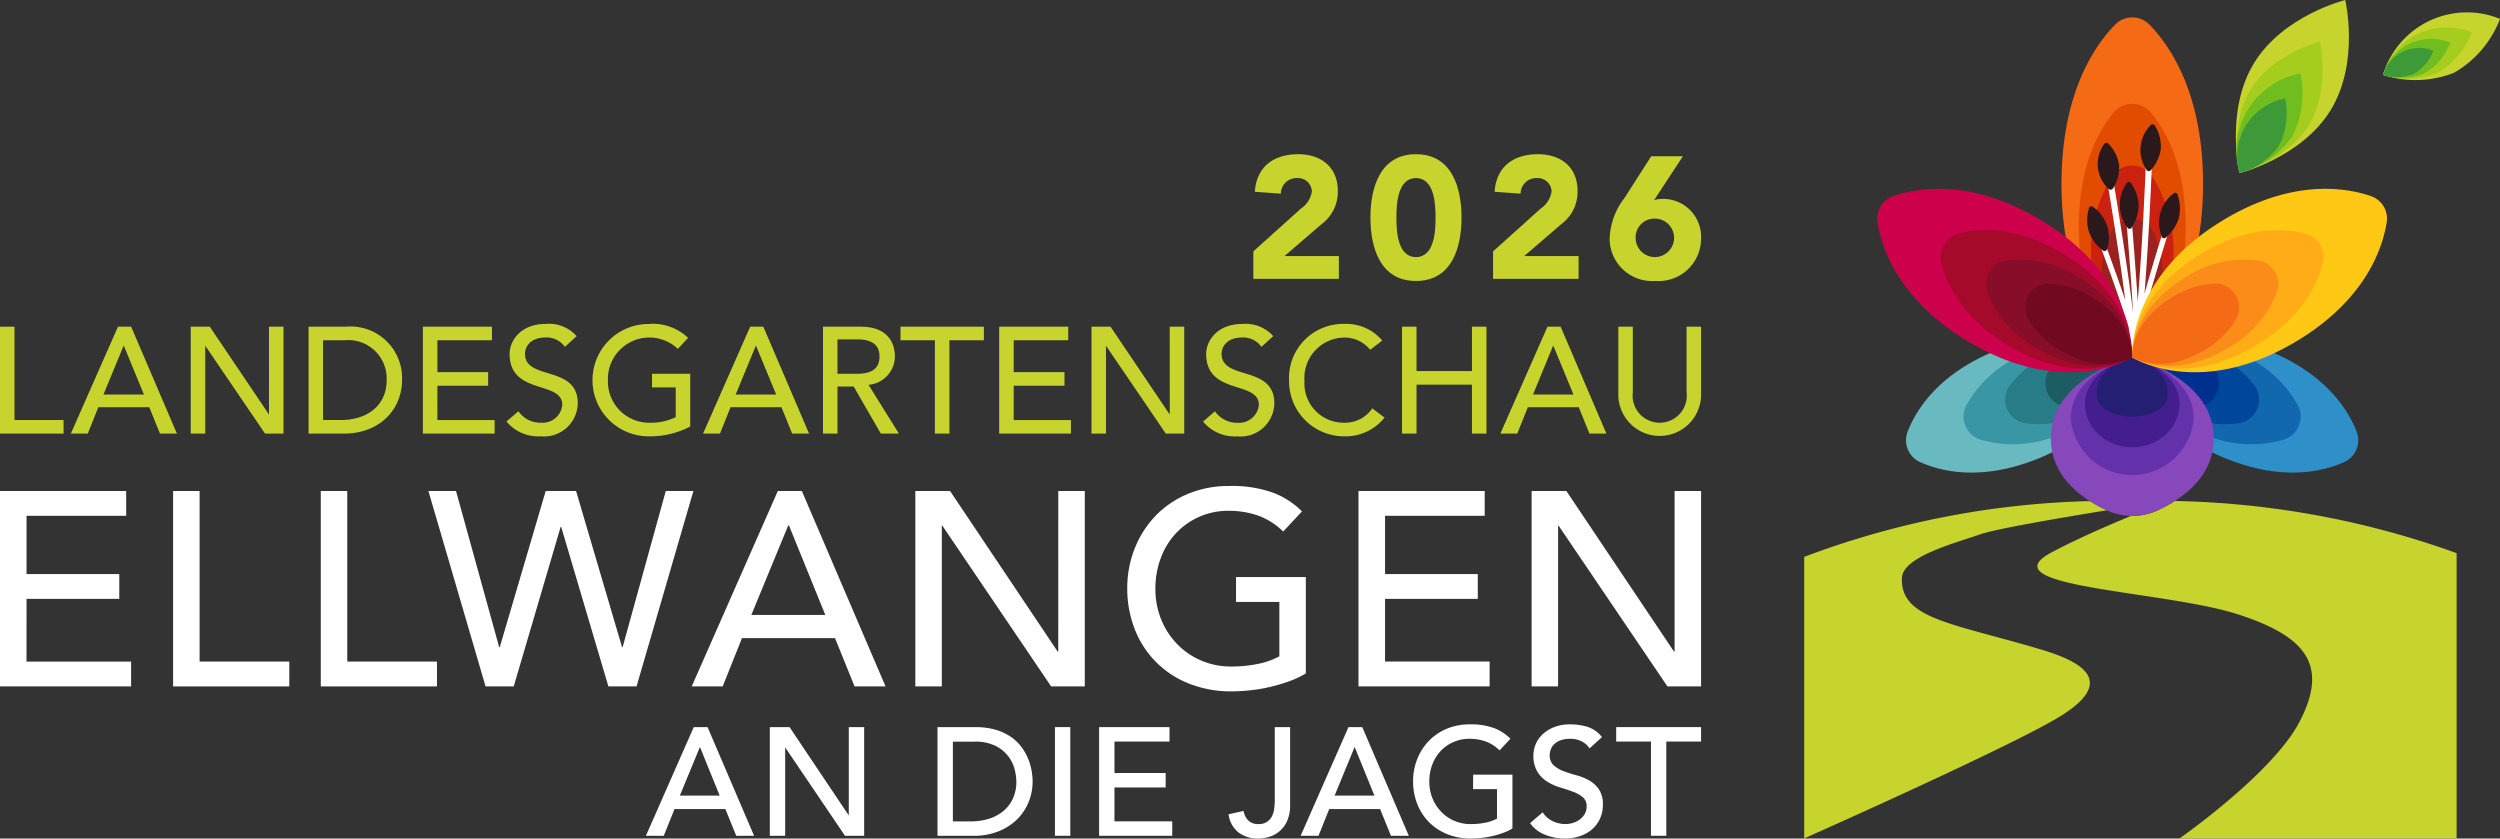
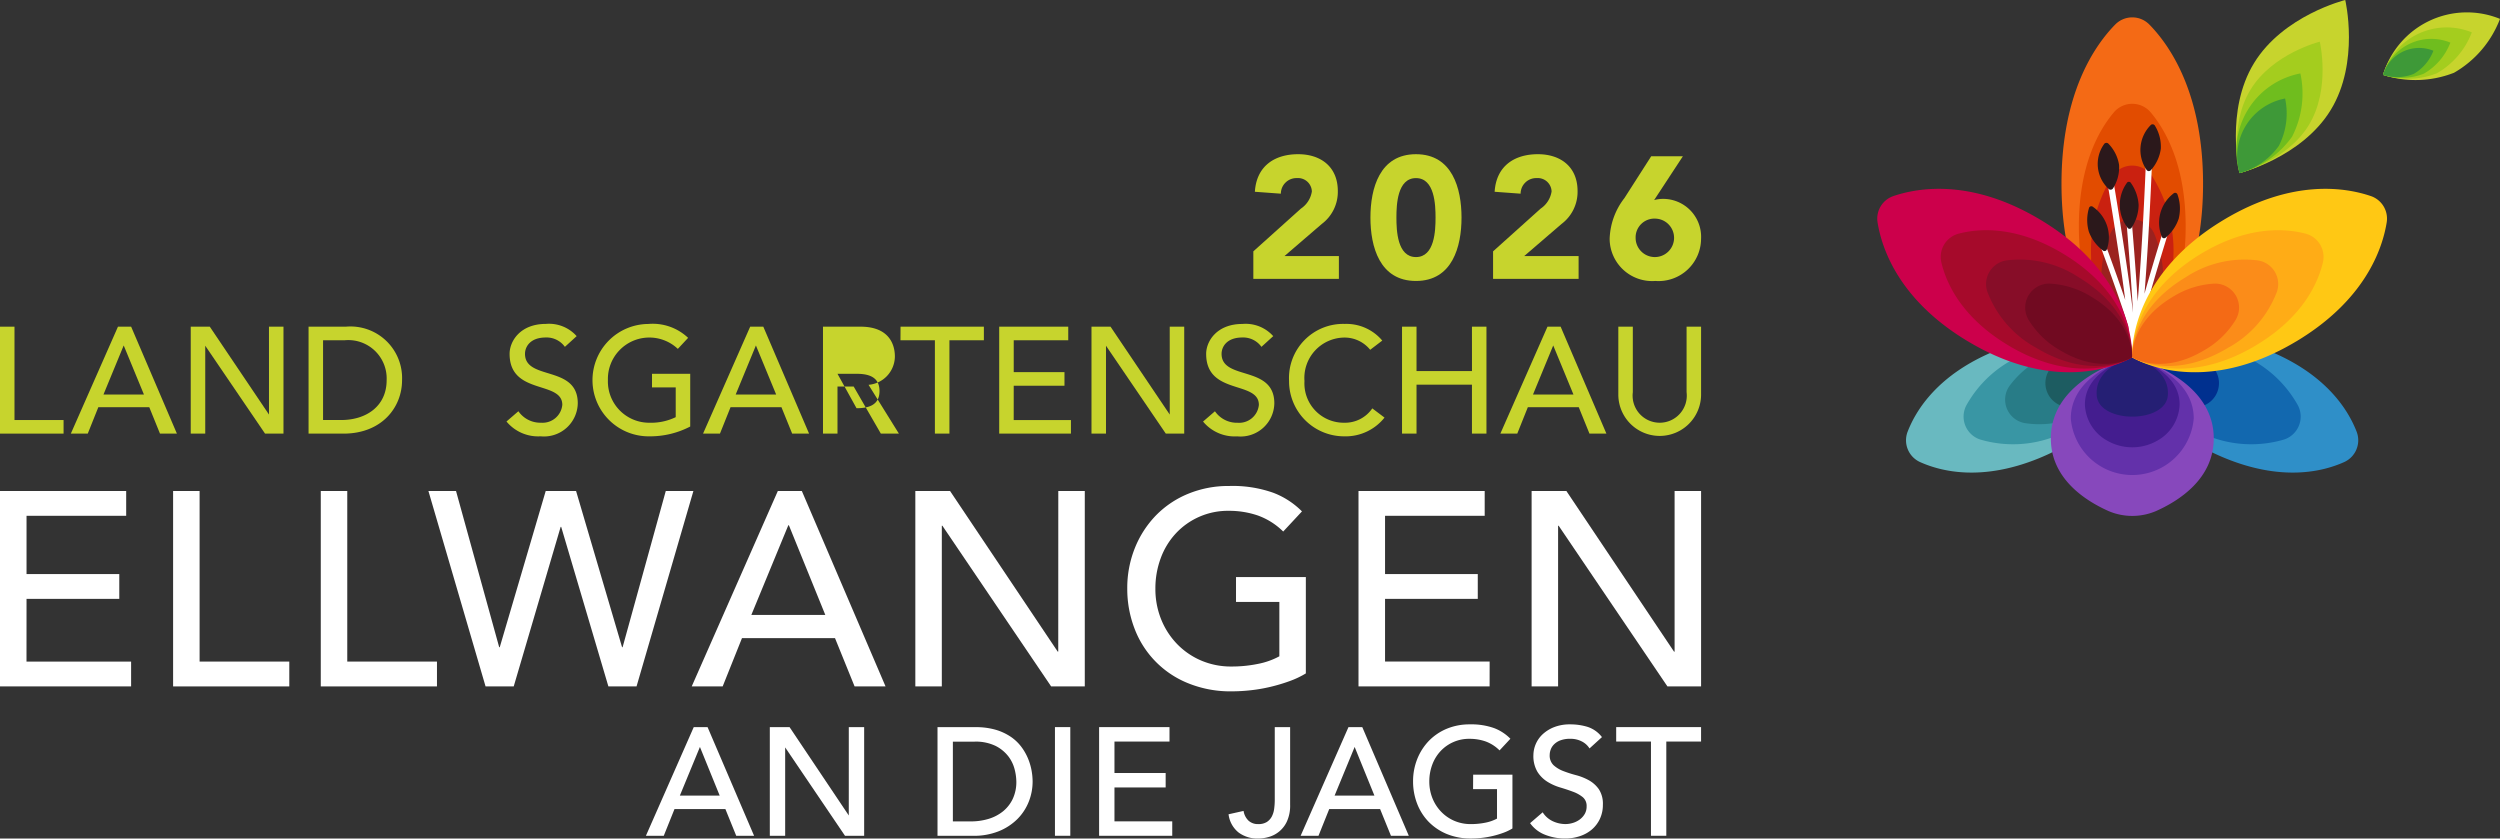
<svg xmlns="http://www.w3.org/2000/svg" height="70.436" viewBox="0 0 210 70.436" width="210">
  <rect x="0" y="0" width="210" height="70.436" fill="#333333" stroke="none" />
  <g id="logo-landesgartenschau_ellwangen" transform="translate(-394.383 -385.052)">
    <g id="path-landesgartenschau" transform="translate(394.383 398.005)">
      <path d="M409.371,435.917l-3.958,8.981h1.421l.888-2.219H412l.9,2.219h1.421l-3.844-8.981Zm-1.218,5.7,1.7-4.123,1.7,4.123Z" data-name="Pfad 1191" fill="#c7d42d" id="Pfad_1191" transform="translate(-399.462 -421.429)" />
      <path d="M445.56,435.916h-3.134V444.9h2.931c3.21,0,4.923-2.195,4.923-4.491A4.336,4.336,0,0,0,445.56,435.916Zm-.381,7.84h-1.535v-6.7h1.827a3.222,3.222,0,0,1,3.514,3.349C448.985,442.627,447.234,443.756,445.179,443.756Z" data-name="Pfad 1192" fill="#c7d42d" id="Pfad_1192" transform="translate(-416.507 -421.428)" />
      <path d="M507.809,435.917l-3.958,8.981h1.42l.889-2.219h4.275l.9,2.219h1.42l-3.844-8.981Zm-1.218,5.7,1.7-4.123,1.7,4.123Z" data-name="Pfad 1193" fill="#c7d42d" id="Pfad_1193" transform="translate(-444.794 -421.429)" />
-       <path d="M528.563,438.429c0-1.13-.584-2.512-2.88-2.512h-3.159V444.9h1.218v-3.958H525.1l2.284,3.958H528.9l-2.55-4.1A2.408,2.408,0,0,0,528.563,438.429Zm-4.821,1.446v-2.892h1.6c.965,0,1.929.228,1.929,1.446s-.964,1.446-1.929,1.446Z" data-name="Pfad 1194" fill="#c7d42d" id="Pfad_1194" transform="translate(-453.393 -421.429)" />
+       <path d="M528.563,438.429c0-1.13-.584-2.512-2.88-2.512h-3.159V444.9h1.218v-3.958H525.1l2.284,3.958H528.9l-2.55-4.1A2.408,2.408,0,0,0,528.563,438.429Zm-4.821,1.446h1.6c.965,0,1.929.228,1.929,1.446s-.964,1.446-1.929,1.446Z" data-name="Pfad 1194" fill="#c7d42d" id="Pfad_1194" transform="translate(-453.393 -421.429)" />
      <path d="M631.952,435.917l-3.958,8.981h1.42l.888-2.219h4.275l.9,2.219H636.9l-3.844-8.981Zm-1.218,5.7,1.7-4.123,1.7,4.123Z" data-name="Pfad 1195" fill="#c7d42d" id="Pfad_1195" transform="translate(-501.963 -421.429)" />
      <path d="M395.6,435.917h-1.218V444.9h5.341v-1.141H395.6Z" data-name="Pfad 1196" fill="#c7d42d" id="Pfad_1196" transform="translate(-394.383 -421.429)" />
      <path d="M430.656,443.3l-4.974-7.383h-1.6V444.9H425.3v-7.383l5.024,7.383h1.548v-8.981h-1.218Z" data-name="Pfad 1197" fill="#c7d42d" id="Pfad_1197" transform="translate(-408.06 -421.429)" />
-       <path d="M461.446,440.877h4.263v-1.142h-4.263v-2.677h4.581v-1.141h-5.8V444.9h6.027v-1.141h-4.809Z" data-name="Pfad 1198" fill="#c7d42d" id="Pfad_1198" transform="translate(-424.705 -421.429)" />
      <path d="M474.794,438c0-.558.406-1.37,1.75-1.37a1.886,1.886,0,0,1,1.6.787l.989-.9a3.106,3.106,0,0,0-2.589-1.028c-2.157,0-3.044,1.459-3.044,2.512,0,3.5,4.428,2.22,4.428,4.288a1.665,1.665,0,0,1-1.789,1.5,2.242,2.242,0,0,1-1.9-.965l-1,.863a3.447,3.447,0,0,0,2.867,1.244,2.838,2.838,0,0,0,3.121-2.778C479.221,438.919,474.794,440.276,474.794,438Z" data-name="Pfad 1199" fill="#c7d42d" id="Pfad_1199" transform="translate(-430.694 -421.234)" />
      <path d="M491.635,440.822h1.992v2.5a4.753,4.753,0,0,1-2.208.469,3.468,3.468,0,0,1-3.488-3.578,3.482,3.482,0,0,1,5.874-2.626l.863-.926a4.323,4.323,0,0,0-3.349-1.167,4.72,4.72,0,1,0,.127,9.439,7.284,7.284,0,0,0,3.4-.824v-4.428h-3.21Z" data-name="Pfad 1200" fill="#c7d42d" id="Pfad_1200" transform="translate(-436.867 -421.234)" />
      <path d="M534.587,437.058h2.892v7.84H538.7v-7.84h2.893v-1.141h-7Z" data-name="Pfad 1201" fill="#c7d42d" id="Pfad_1201" transform="translate(-458.948 -421.429)" />
      <path d="M551.184,440.877h4.263v-1.142h-4.263v-2.677h4.58v-1.141h-5.8V444.9h6.026v-1.141h-4.808Z" data-name="Pfad 1202" fill="#c7d42d" id="Pfad_1202" transform="translate(-466.031 -421.429)" />
      <path d="M570.906,443.3l-4.974-7.383h-1.6V444.9h1.218v-7.383l5.024,7.383h1.548v-8.981h-1.218Z" data-name="Pfad 1203" fill="#c7d42d" id="Pfad_1203" transform="translate(-472.647 -421.429)" />
      <path d="M583.251,438c0-.558.406-1.37,1.75-1.37a1.886,1.886,0,0,1,1.6.787l.989-.9A3.106,3.106,0,0,0,585,435.493c-2.157,0-3.044,1.459-3.044,2.512,0,3.5,4.428,2.22,4.428,4.288a1.665,1.665,0,0,1-1.789,1.5,2.242,2.242,0,0,1-1.9-.965l-1,.863a3.447,3.447,0,0,0,2.867,1.244,2.838,2.838,0,0,0,3.121-2.778C587.678,438.919,583.251,440.276,583.251,438Z" data-name="Pfad 1204" fill="#c7d42d" id="Pfad_1204" transform="translate(-480.639 -421.234)" />
      <path d="M599.737,443.789a3.3,3.3,0,0,1-3.349-3.5,3.392,3.392,0,0,1,3.349-3.654,2.763,2.763,0,0,1,2.17,1.028l1.015-.774a3.94,3.94,0,0,0-3.146-1.4,4.548,4.548,0,0,0-4.682,4.8,4.625,4.625,0,0,0,4.618,4.643,4.18,4.18,0,0,0,3.4-1.574l-1.028-.774A2.768,2.768,0,0,1,599.737,443.789Z" data-name="Pfad 1205" fill="#c7d42d" id="Pfad_1205" transform="translate(-486.812 -421.233)" />
      <path d="M618.558,439.647H613.9v-3.729h-1.218V444.9H613.9v-4.11h4.656v4.11h1.218v-8.981h-1.218Z" data-name="Pfad 1206" fill="#c7d42d" id="Pfad_1206" transform="translate(-494.912 -421.429)" />
      <path d="M652.093,435.917v5.506a2.276,2.276,0,1,1-4.516,0v-5.506h-1.218v5.7a3.476,3.476,0,1,0,6.952,0v-5.7Z" data-name="Pfad 1207" fill="#c7d42d" id="Pfad_1207" transform="translate(-510.42 -421.429)" />
    </g>
    <g id="path-2026" transform="translate(394.383 398.006)">
      <path d="M648.849,419.859a3.572,3.572,0,0,0,3.84-3.535,3.191,3.191,0,0,0-3.229-3.359,2.875,2.875,0,0,0-.713.1l2.414-3.68H648.5l-2.254,3.52a5.857,5.857,0,0,0-1.237,3.418A3.571,3.571,0,0,0,648.849,419.859Zm0-5.236a1.615,1.615,0,1,1-1.658,1.615A1.578,1.578,0,0,1,648.849,414.623Z" data-name="Pfad 1189" fill="#c7d42d" id="Pfad_1189" transform="translate(-509.799 -409.213)" />
      <path d="M615.414,414.386c0-2.443-.77-5.324-3.826-5.324s-3.826,2.88-3.826,5.324.771,5.324,3.826,5.324S615.414,416.83,615.414,414.386Zm-5.469,0c0-1.076.073-3.316,1.643-3.316s1.644,2.24,1.644,3.316-.072,3.317-1.644,3.317S609.945,415.463,609.945,414.386Z" data-name="Pfad 1190" fill="#c7d42d" id="Pfad_1190" transform="translate(-492.646 -409.063)" />
      <path d="M634.044,417.616h-4.567l3.128-2.691a3.374,3.374,0,0,0,1.352-2.763c0-2.066-1.454-3.1-3.33-3.1-2.021,0-3.506,1.033-3.636,3.156l2.181.16a1.311,1.311,0,0,1,1.338-1.309,1.166,1.166,0,0,1,1.265,1.121,2.129,2.129,0,0,1-.916,1.44l-4,3.592v2.313h7.185Z" data-name="Pfad 1208" fill="#c7d42d" id="Pfad_1208" transform="translate(-501.441 -409.063)" />
      <path d="M596.718,417.616H592.15l3.127-2.691a3.371,3.371,0,0,0,1.352-2.763c0-2.066-1.455-3.1-3.331-3.1-2.021,0-3.506,1.033-3.636,3.156l2.182.16a1.311,1.311,0,0,1,1.339-1.309,1.167,1.167,0,0,1,1.266,1.121,2.129,2.129,0,0,1-.917,1.44l-4,3.592v2.313h7.186Z" data-name="Pfad 1209" fill="#c7d42d" id="Pfad_1209" transform="translate(-484.252 -409.063)" />
    </g>
-     <path d="M699.3,463.067a72.76,72.76,0,0,0-24,4.684V491.4c2.369-1.055,16.875-7.54,21.171-10.056,5.863-3.433,1.2-5.081-1.506-5.88-7.334-2.166-11.621-2.531-11.454-5.967.086-1.792,4.654-2.957,6.555-3.635,1.24-.442,6.52-1.351,10.664-2.026a11.91,11.91,0,0,1-1.427-.771m30.8,28.344V467.437a73.953,73.953,0,0,0-23.661-4.38,12.161,12.161,0,0,1-1.616.86,4.914,4.914,0,0,1-2.064.388c-2.078.863-4.742,2.027-6.694,3.076-5.46,2.934,9.437,3.2,15.609,5.18,5.568,1.789,7.839,4.155,5.18,9.135-2.125,3.98-8.836,8.86-10.039,9.715Z" fill="#c7d42d" id="path-jagst" transform="translate(-129.364 -35.922)" />
    <g id="path-blume" transform="translate(552.072 385.052)">
      <path d="M750.481,394.289c-2.451,4.015-7.661,5.3-7.661,5.3s-1.234-5.222,1.218-9.237,7.661-5.3,7.661-5.3,1.234,5.222-1.218,9.237" data-name="Pfad 1211" fill="#c7d42d" id="Pfad_1211" transform="translate(-712.388 -385.052)" />
      <path d="M748.7,398.555c-1.862,3.049-5.816,4.027-5.816,4.027s-.937-3.965.925-7.013,5.816-4.026,5.816-4.026.937,3.964-.925,7.013" data-name="Pfad 1212" fill="#a4cd1e" id="Pfad_1212" transform="translate(-712.452 -388.041)" />
      <path d="M747.343,401.805a7.954,7.954,0,0,1-4.411,3.054,6.622,6.622,0,0,1,5.112-8.372,7.956,7.956,0,0,1-.7,5.318" data-name="Pfad 1213" fill="#6fbd1e" id="Pfad_1213" transform="translate(-712.501 -390.318)" />
      <path d="M746.272,404.37a5.953,5.953,0,0,1-3.3,2.285,4.956,4.956,0,0,1,3.826-6.266,5.954,5.954,0,0,1-.525,3.98" data-name="Pfad 1214" fill="#3e9938" id="Pfad_1214" transform="translate(-712.539 -392.115)" />
      <path d="M727.255,401.742c0-7.579-2.756-11.594-4.515-13.386a2.008,2.008,0,0,0-2.861,0c-1.759,1.792-4.515,5.807-4.515,13.386,0,11.132,5.946,14.576,5.946,14.576s5.945-3.445,5.945-14.576" data-name="Pfad 1215" fill="#f46a15" id="Pfad_1215" transform="translate(-699.887 -386.298)" />
      <path d="M727.04,411.517c0-5.069-1.634-8.025-2.929-9.573a2.025,2.025,0,0,0-3.113,0c-1.3,1.548-2.93,4.5-2.93,9.573,0,8.4,4.486,11,4.486,11s4.486-2.6,4.486-11" data-name="Pfad 1216" fill="#e24c00" id="Pfad_1216" transform="translate(-701.133 -392.495)" />
      <path d="M726.889,418.473a11.756,11.756,0,0,0-1.791-6.757,2.016,2.016,0,0,0-3.331,0,11.755,11.755,0,0,0-1.791,6.757c0,6.471,3.457,8.473,3.457,8.473s3.456-2,3.456-8.473" data-name="Pfad 1217" fill="#ca2110" id="Pfad_1217" transform="translate(-702.012 -396.926)" />
      <path d="M726.765,424.421a9.861,9.861,0,0,0-.757-4.014,2.019,2.019,0,0,0-3.692,0,9.861,9.861,0,0,0-.756,4.014c0,4.873,2.6,6.38,2.6,6.38s2.6-1.507,2.6-6.38" data-name="Pfad 1218" fill="#9b221f" id="Pfad_1218" transform="translate(-702.741 -400.781)" />
      <path d="M737.877,438.652c4.788,1.963,6.646,4.948,7.36,6.8a2.006,2.006,0,0,1-1.055,2.542c-1.81.814-5.222,1.627-10-.33-7.363-3.018-7.8-8.455-7.8-8.455s4.124-3.57,11.488-.553" data-name="Pfad 1219" fill="#2f8fc8" id="Pfad_1219" transform="translate(-704.964 -409.178)" />
      <path d="M735.057,439.158a9.725,9.725,0,0,1,5.251,4.455,2.027,2.027,0,0,1-1.169,2.853,9.725,9.725,0,0,1-6.868-.511c-5.556-2.277-5.883-6.38-5.883-6.38s3.112-2.694,8.669-.417" data-name="Pfad 1220" fill="#1268af" id="Pfad_1220" transform="translate(-704.964 -409.547)" />
-       <path d="M733.066,439.515a7.935,7.935,0,0,1,3.622,2.73,2,2,0,0,1-1.272,3.1,7.938,7.938,0,0,1-4.5-.6c-4.281-1.754-4.533-4.915-4.533-4.915s2.4-2.075,6.678-.322" data-name="Pfad 1221" fill="#00479b" id="Pfad_1221" transform="translate(-704.964 -409.809)" />
      <path d="M731.417,439.81a7.275,7.275,0,0,1,1.379.739A2.019,2.019,0,0,1,731.3,444.2a7.245,7.245,0,0,1-1.5-.442c-3.223-1.321-3.413-3.7-3.413-3.7s1.805-1.562,5.029-.242" data-name="Pfad 1222" fill="#00308f" id="Pfad_1222" transform="translate(-704.964 -410.025)" />
      <path d="M698.645,438.652c-4.789,1.963-6.647,4.948-7.36,6.8a2.006,2.006,0,0,0,1.055,2.542c1.809.814,5.222,1.627,10-.33,7.364-3.017,7.8-8.455,7.8-8.455s-4.124-3.57-11.488-.553" data-name="Pfad 1223" fill="#69b9c0" id="Pfad_1223" transform="translate(-688.738 -409.178)" />
      <path d="M705.594,439.158a9.729,9.729,0,0,0-5.252,4.455,2.027,2.027,0,0,0,1.17,2.853,9.725,9.725,0,0,0,6.868-.511c5.556-2.277,5.883-6.38,5.883-6.38s-3.112-2.694-8.669-.417" data-name="Pfad 1224" fill="#3996a4" id="Pfad_1224" transform="translate(-692.866 -409.547)" />
      <path d="M710.561,439.514a7.943,7.943,0,0,0-3.622,2.73,2,2,0,0,0,1.272,3.1,7.933,7.933,0,0,0,4.5-.6c4.281-1.754,4.533-4.915,4.533-4.915s-2.4-2.075-6.678-.322" data-name="Pfad 1225" fill="#287c87" id="Pfad_1225" transform="translate(-695.844 -409.808)" />
      <path d="M715.093,439.809a7.284,7.284,0,0,0-1.38.739,2.019,2.019,0,0,0,1.495,3.646,7.212,7.212,0,0,0,1.5-.442c3.224-1.321,3.413-3.7,3.413-3.7s-1.806-1.563-5.029-.242" data-name="Pfad 1226" fill="#1d5c61" id="Pfad_1226" transform="translate(-698.725 -410.024)" />
      <path d="M727.387,447.527c0,3.359-2.86,5.22-4.883,6.115a5.085,5.085,0,0,1-3.92,0c-2.021-.895-4.881-2.755-4.881-6.115,0-4.71,5.62-6.472,6.673-6.761a.64.64,0,0,1,.338,0c1.053.289,6.674,2.051,6.674,6.761" data-name="Pfad 1227" fill="#8748bc" id="Pfad_1227" transform="translate(-699.122 -410.698)" />
      <path d="M727.14,445.859a5.181,5.181,0,0,1-10.325,0c0-3.47,4.043-4.82,4.974-5.084a.692.692,0,0,1,.378,0c.931.264,4.974,1.614,4.974,5.084" data-name="Pfad 1228" fill="#6331aa" id="Pfad_1228" transform="translate(-700.556 -410.701)" />
      <path d="M726.965,444.685a3.616,3.616,0,0,1-1.86,3.029,4.24,4.24,0,0,1-4.236,0,3.617,3.617,0,0,1-1.86-3.029c0-2.572,2.883-3.632,3.74-3.89a.839.839,0,0,1,.476,0c.857.258,3.74,1.318,3.74,3.89" data-name="Pfad 1229" fill="#441d8f" id="Pfad_1229" transform="translate(-701.566 -410.707)" />
      <path d="M726.822,443.7c0,.081,0,.161-.011.237-.223,2.339-5.745,2.339-5.968,0-.008-.077-.011-.156-.011-.237,0-2,2.306-2.783,2.871-2.945a.45.45,0,0,1,.248,0c.565.162,2.871.949,2.871,2.945" data-name="Pfad 1230" fill="#251f74" id="Pfad_1230" transform="translate(-702.405 -410.694)" />
      <path d="M771.381,392.135a8.833,8.833,0,0,1-5.955.176,7.353,7.353,0,0,1,9.826-4.705,8.83,8.83,0,0,1-3.87,4.53" data-name="Pfad 1231" fill="#c7d42d" id="Pfad_1231" transform="translate(-722.941 -386.02)" />
      <path d="M769.946,393.236a6.706,6.706,0,0,1-4.521.134,5.583,5.583,0,0,1,7.46-3.573,6.707,6.707,0,0,1-2.939,3.439" data-name="Pfad 1232" fill="#a4cd1e" id="Pfad_1232" transform="translate(-722.941 -387.079)" />
      <path d="M768.854,394.076a5.086,5.086,0,0,1-3.429.1,4.235,4.235,0,0,1,5.657-2.71,5.088,5.088,0,0,1-2.228,2.608" data-name="Pfad 1233" fill="#6fbd1e" id="Pfad_1233" transform="translate(-722.941 -387.887)" />
      <path d="M767.991,394.739a3.807,3.807,0,0,1-2.566.076,3.169,3.169,0,0,1,4.234-2.028,3.807,3.807,0,0,1-1.668,1.952" data-name="Pfad 1234" fill="#3e9938" id="Pfad_1234" transform="translate(-722.941 -388.525)" />
      <path d="M726.95,414.88a.223.223,0,0,0-.28.145c-.067.214-1.131,3.582-1.9,6.331.37-4.662.612-10.394.62-10.784a.259.259,0,0,0-.252-.264h-.005a.259.259,0,0,0-.258.253c-.008.408-.275,6.692-.674,11.44-.18-2.932-.454-6.168-.471-6.379a.223.223,0,0,0-.445.038c0,.058.349,4.116.524,7.3-.522-4.479-1.727-11.529-1.793-11.915a.258.258,0,0,0-.509.088c.015.086,1.067,6.239,1.648,10.747-.891-2.606-2-5.563-2.071-5.761a.223.223,0,0,0-.418.157c.024.062,1.886,5.042,2.747,7.813a17.4,17.4,0,0,1,.117,1.966.259.259,0,0,0,.251.265h.008a.255.255,0,0,0,.172-.068.219.219,0,0,0,.164.081h.006a.223.223,0,0,0,.223-.216c.007-.243.005-.548,0-.895a.249.249,0,0,0,.056-.124c.037-.289.073-.6.108-.928.461-2.289,2.56-8.939,2.583-9.012A.224.224,0,0,0,726.95,414.88Z" data-name="Pfad 1235" fill="#fff" id="Pfad_1235" transform="translate(-702.322 -396.683)" />
      <path d="M740.178,427.254c5.744-3.451,7.21-7.731,7.572-9.988a2,2,0,0,0-1.321-2.2c-2.163-.739-6.63-1.456-12.374,1.995-8.2,4.927-7.68,11.549-7.68,11.549s5.6,3.571,13.8-1.356" data-name="Pfad 1236" fill="#ffc814" id="Pfad_1236" transform="translate(-704.955 -398.592)" />
      <path d="M736.79,430.553c3.874-2.327,5.169-5.155,5.6-6.945a2.02,2.02,0,0,0-1.456-2.424c-1.78-.463-4.885-.649-8.76,1.678-6.189,3.718-5.795,8.714-5.795,8.714s4.225,2.7,10.415-1.023" data-name="Pfad 1237" fill="#ffac16" id="Pfad_1237" transform="translate(-704.956 -401.558)" />
      <path d="M734.4,432.88a8.987,8.987,0,0,0,4.129-4.724,2.008,2.008,0,0,0-1.578-2.627,8.98,8.98,0,0,0-6.11,1.426c-4.769,2.865-4.465,6.713-4.465,6.713s3.256,2.077,8.024-.788" data-name="Pfad 1238" fill="#fb8c19" id="Pfad_1238" transform="translate(-704.956 -403.651)" />
      <path d="M732.417,434.812a7.339,7.339,0,0,0,2.667-2.592,2.013,2.013,0,0,0-1.807-3.008,7.338,7.338,0,0,0-3.54,1.138c-3.591,2.157-3.363,5.056-3.363,5.056s2.451,1.563,6.042-.594" data-name="Pfad 1239" fill="#f46a15" id="Pfad_1239" transform="translate(-704.956 -405.388)" />
      <path d="M694.274,427.254c-5.744-3.451-7.21-7.731-7.572-9.988a2,2,0,0,1,1.321-2.2c2.163-.739,6.63-1.456,12.374,1.995,8.2,4.927,7.68,11.549,7.68,11.549s-5.6,3.572-13.8-1.356" data-name="Pfad 1240" fill="#cc004b" id="Pfad_1240" transform="translate(-686.677 -398.592)" />
      <path d="M702.216,430.553c-3.875-2.327-5.169-5.155-5.6-6.945a2.02,2.02,0,0,1,1.456-2.424c1.78-.463,4.885-.649,8.76,1.678,6.189,3.718,5.795,8.714,5.795,8.714s-4.225,2.695-10.415-1.023" data-name="Pfad 1241" fill="#a60a2b" id="Pfad_1241" transform="translate(-691.23 -401.558)" />
      <path d="M707.856,432.88a8.988,8.988,0,0,1-4.129-4.724,2.008,2.008,0,0,1,1.578-2.627,8.983,8.983,0,0,1,6.11,1.426c4.769,2.865,4.464,6.713,4.464,6.713s-3.255,2.077-8.024-.788" data-name="Pfad 1242" fill="#870d28" id="Pfad_1242" transform="translate(-694.479 -403.651)" />
      <path d="M712.641,434.812a7.346,7.346,0,0,1-2.668-2.592,2.013,2.013,0,0,1,1.807-3.008,7.338,7.338,0,0,1,3.54,1.138c3.591,2.157,3.362,5.056,3.362,5.056s-2.451,1.563-6.042-.594" data-name="Pfad 1243" fill="#710a21" id="Pfad_1243" transform="translate(-697.282 -405.388)" />
      <path d="M726.023,415.321a3.543,3.543,0,0,1-.583,1.878.2.2,0,0,1-.354.006,3.148,3.148,0,0,1-.062-3.736.2.2,0,0,1,.354-.006,3.547,3.547,0,0,1,.645,1.858" data-name="Pfad 1244" fill="#2b181b" id="Pfad_1244" transform="translate(-704.067 -398.088)" />
      <path d="M722.8,409.176a3.285,3.285,0,0,1-.5,1.929.242.242,0,0,1-.4.04,2.857,2.857,0,0,1-.378-3.718.242.242,0,0,1,.4-.04,3.286,3.286,0,0,1,.88,1.788" data-name="Pfad 1245" fill="#2b181b" id="Pfad_1245" transform="translate(-702.485 -395.298)" />
      <path d="M732.238,417.186a3.512,3.512,0,0,1-1.1,1.638.206.206,0,0,1-.347-.095,3.107,3.107,0,0,1,.985-3.6.206.206,0,0,1,.347.095,3.509,3.509,0,0,1,.11,1.967" data-name="Pfad 1246" fill="#2b181b" id="Pfad_1246" transform="translate(-706.899 -398.872)" />
      <path d="M729.37,406.45a3.375,3.375,0,0,1-.831,1.8.226.226,0,0,1-.381-.035,2.961,2.961,0,0,1,.338-3.721.226.226,0,0,1,.381.035,3.381,3.381,0,0,1,.492,1.921" data-name="Pfad 1247" fill="#2b181b" id="Pfad_1247" transform="translate(-705.548 -393.964)" />
      <path d="M719.5,419.3a3.51,3.51,0,0,0,1.179,1.578.206.206,0,0,0,.341-.113,3.106,3.106,0,0,0-1.172-3.548.206.206,0,0,0-.341.113,3.5,3.5,0,0,0-.007,1.97" data-name="Pfad 1248" fill="#2b181b" id="Pfad_1248" transform="translate(-701.726 -399.839)" />
    </g>
    <g id="path-ellwangen_an_die_jagst" transform="translate(394.387 425.876)">
      <path d="M481.026,461.5,477.4,474.62h-.046L473.491,461.5h-2.55l-3.861,13.123h-.047L463.407,461.5h-2.319l4.8,16.415h2.365l3.942-13.4h.046l3.964,13.4h2.365l4.776-16.415Z" data-name="Pfad 1249" fill="#fff" id="Pfad_1249" transform="translate(-425.105 -461.08)" />
      <path d="M548.905,474.991h-.046L539.817,461.5H536.9v16.415h2.225V464.418h.047l9.134,13.494h2.828V461.5h-2.225Z" data-name="Pfad 1250" fill="#fff" id="Pfad_1250" transform="translate(-460.016 -461.08)" />
      <path d="M509.32,461.5l-7.234,16.415h2.6l1.623-4.057h7.813l1.646,4.057h2.6L511.337,461.5Zm-2.226,10.411,3.107-7.535h.047l3.06,7.535Z" data-name="Pfad 1251" fill="#fff" id="Pfad_1251" transform="translate(-443.986 -461.08)" />
      <path d="M423.561,461.5h-2.225v16.415h9.76v-2.087h-7.535Z" data-name="Pfad 1252" fill="#fff" id="Pfad_1252" transform="translate(-406.799 -461.08)" />
      <path d="M616.925,475.825h-8.786v-5.263h7.789v-2.087h-7.789v-4.892h8.37V461.5h-10.6v16.415h11.013Z" data-name="Pfad 1253" fill="#fff" id="Pfad_1253" transform="translate(-491.799 -461.08)" />
      <path d="M635.083,464.418h.047l9.135,13.494h2.829V461.5h-2.225v13.494h-.047L635.779,461.5h-2.921v16.415h2.225Z" data-name="Pfad 1254" fill="#fff" id="Pfad_1254" transform="translate(-504.207 -461.08)" />
      <path d="M580.276,477.881a13.526,13.526,0,0,0,1.669-.29,14.43,14.43,0,0,0,1.589-.476,7.472,7.472,0,0,0,1.368-.649v-8.091h-5.866v2.087h3.641v4.567a6.262,6.262,0,0,1-1.8.638,10.936,10.936,0,0,1-2.237.22,6.331,6.331,0,0,1-2.527-.5,6.19,6.19,0,0,1-2.017-1.38,6.407,6.407,0,0,1-1.345-2.075,6.775,6.775,0,0,1-.487-2.585,7.263,7.263,0,0,1,.44-2.538,6.187,6.187,0,0,1,1.252-2.076,5.969,5.969,0,0,1,4.5-1.924,7.442,7.442,0,0,1,2.387.383A5.832,5.832,0,0,1,583,464.549l1.576-1.692a6.811,6.811,0,0,0-2.411-1.565,10.213,10.213,0,0,0-3.709-.569,8.857,8.857,0,0,0-3.455.661,8.038,8.038,0,0,0-2.7,1.82,8.416,8.416,0,0,0-1.763,2.736,9.006,9.006,0,0,0-.637,3.408,9.268,9.268,0,0,0,.591,3.3,7.977,7.977,0,0,0,4.475,4.625,9.418,9.418,0,0,0,3.721.7A14.708,14.708,0,0,0,580.276,477.881Z" data-name="Pfad 1255" fill="#fff" id="Pfad_1255" transform="translate(-475.215 -460.724)" />
      <path d="M396.616,470.562h7.791v-2.087h-7.791v-4.892h8.37V461.5h-10.6v16.415H405.4v-2.087h-8.787Z" data-name="Pfad 1256" fill="#fff" id="Pfad_1256" transform="translate(-394.391 -461.08)" />
      <path d="M446.553,461.5h-2.225v16.415h9.76v-2.087h-7.535Z" data-name="Pfad 1257" fill="#fff" id="Pfad_1257" transform="translate(-417.387 -461.08)" />
      <path d="M500.121,498.265h-1.153l-4,9.086-.018.042h1.5l.9-2.242h4.276l.91,2.242h1.5l-3.9-9.11Zm-2.319,5.751,1.685-4.084,1.659,4.084Z" data-name="Pfad 1258" fill="#fff" id="Pfad_1258" transform="translate(-440.697 -478.012)" />
      <path d="M520.877,505.689l-4.966-7.41-.009-.013h-1.659v9.128h1.29V499.97l5.017,7.411.009.013h1.609v-9.128h-1.29Z" data-name="Pfad 1259" fill="#fff" id="Pfad_1259" transform="translate(-449.583 -478.012)" />
      <path d="M619.438,503.278h2.011v2.476a3.5,3.5,0,0,1-.969.341,6.09,6.09,0,0,1-1.23.121,3.483,3.483,0,0,1-1.384-.273,3.406,3.406,0,0,1-1.1-.756,3.512,3.512,0,0,1-.737-1.136,3.729,3.729,0,0,1-.267-1.417,4,4,0,0,1,.242-1.392,3.4,3.4,0,0,1,.685-1.136,3.268,3.268,0,0,1,2.463-1.053,4.11,4.11,0,0,1,1.309.209,3.212,3.212,0,0,1,1.18.742l.022.021.891-.957.02-.021-.021-.021a3.819,3.819,0,0,0-1.341-.871,5.714,5.714,0,0,0-2.06-.316,4.948,4.948,0,0,0-1.921.367,4.512,4.512,0,0,0-1.5,1.013,4.71,4.71,0,0,0-.979,1.521,5.03,5.03,0,0,0-.354,1.894,5.174,5.174,0,0,0,.329,1.835,4.526,4.526,0,0,0,.954,1.528,4.584,4.584,0,0,0,1.534,1.044,5.269,5.269,0,0,0,2.067.386,8.18,8.18,0,0,0,.881-.052,7.642,7.642,0,0,0,.926-.16,8.11,8.11,0,0,0,.88-.263,4.2,4.2,0,0,0,.761-.361l.015-.009v-4.517h-3.3Z" data-name="Pfad 1260" fill="#fff" id="Pfad_1260" transform="translate(-495.704 -477.816)" />
      <path d="M602.065,498.265h-1.154l-4,9.086-.018.042h1.5l.9-2.242h4.275l.91,2.242h1.5l-3.9-9.11Zm-2.319,5.751,1.684-4.084,1.659,4.084Z" data-name="Pfad 1261" fill="#fff" id="Pfad_1261" transform="translate(-487.643 -478.012)" />
      <path d="M547.958,500.9a4.559,4.559,0,0,0-.561-.98,3.751,3.751,0,0,0-.891-.845,4.555,4.555,0,0,0-1.263-.587,5.94,5.94,0,0,0-1.693-.219h-3.193v9.128h2.989a5.642,5.642,0,0,0,2.157-.386,4.722,4.722,0,0,0,1.566-1.025,4.312,4.312,0,0,0,.954-1.457,4.61,4.61,0,0,0,.323-1.7,5.369,5.369,0,0,0-.09-.928A5.031,5.031,0,0,0,547.958,500.9Zm-1.284,3.4a3.017,3.017,0,0,1-.824,1.047,3.579,3.579,0,0,1-1.213.629,5.089,5.089,0,0,1-1.47.21h-1.52v-6.7h1.814a3.825,3.825,0,0,1,1.78.361,3.135,3.135,0,0,1,1.071.881,3.031,3.031,0,0,1,.527,1.1,4.4,4.4,0,0,1,.14,1.011A3.342,3.342,0,0,1,546.674,504.3Z" data-name="Pfad 1262" fill="#fff" id="Pfad_1262" transform="translate(-461.61 -478.012)" />
      <path d="M646.029,498.265v1.213h2.921v7.915h1.289v-7.915h2.92v-1.213Z" data-name="Pfad 1263" fill="#fff" id="Pfad_1263" transform="translate(-510.273 -478.012)" />
      <path d="M637.566,502.537a4.66,4.66,0,0,0-1.083-.432,10.083,10.083,0,0,1-1.073-.345,2.583,2.583,0,0,1-.817-.494,1.12,1.12,0,0,1-.323-.862,1.35,1.35,0,0,1,.082-.439,1.2,1.2,0,0,1,.281-.443,1.5,1.5,0,0,1,.534-.339,2.3,2.3,0,0,1,.841-.132,2.04,2.04,0,0,1,.947.215,1.626,1.626,0,0,1,.641.565l.019.03,1.025-.933.021-.019-.018-.022a2.481,2.481,0,0,0-1.206-.842,4.955,4.955,0,0,0-1.43-.206,3.6,3.6,0,0,0-1.415.252,3.048,3.048,0,0,0-.964.627,2.446,2.446,0,0,0-.726,1.686,2.611,2.611,0,0,0,.337,1.418,2.674,2.674,0,0,0,.836.836,4.419,4.419,0,0,0,1.083.483c.385.114.745.235,1.074.358a2.875,2.875,0,0,1,.818.456.956.956,0,0,1,.322.777,1.243,1.243,0,0,1-.162.638,1.567,1.567,0,0,1-.422.465,1.886,1.886,0,0,1-.573.283,2.144,2.144,0,0,1-.619.095,2.525,2.525,0,0,1-1.056-.234,2,2,0,0,1-.84-.726l-.018-.029-1.038.894-.021.018.016.022a2.76,2.76,0,0,0,1.255.958,4.517,4.517,0,0,0,1.663.31,3.9,3.9,0,0,0,1.239-.194,3.012,3.012,0,0,0,1.009-.556,2.653,2.653,0,0,0,.68-.894,2.755,2.755,0,0,0,.253-1.191,2.223,2.223,0,0,0-.339-1.305A2.548,2.548,0,0,0,637.566,502.537Z" data-name="Pfad 1264" fill="#fff" id="Pfad_1264" transform="translate(-504.1 -477.816)" />
      <rect data-name="Rechteck 479" fill="#fff" height="9.128" id="Rechteck_479" transform="translate(88.612 20.253)" width="1.289" />
      <path d="M589.55,504.38a5.588,5.588,0,0,1-.051.752,1.948,1.948,0,0,1-.2.649,1.238,1.238,0,0,1-.419.456,1.312,1.312,0,0,1-.72.175,1.157,1.157,0,0,1-.812-.287,1.418,1.418,0,0,1-.413-.79l-.006-.03-1.234.276-.028.006.005.028a2.307,2.307,0,0,0,.85,1.512,2.672,2.672,0,0,0,1.638.5,3.357,3.357,0,0,0,.853-.124,2.384,2.384,0,0,0,1.556-1.309,3.207,3.207,0,0,0,.272-1.416v-6.511H589.55Z" data-name="Pfad 1265" fill="#fff" id="Pfad_1265" transform="translate(-482.474 -478.012)" />
      <path d="M566.807,503.334h4.3v-1.213h-4.3v-2.642h4.623v-1.213h-5.913v9.128h6.144v-1.212h-4.854Z" data-name="Pfad 1266" fill="#fff" id="Pfad_1266" transform="translate(-473.196 -478.012)" />
    </g>
  </g>
</svg>